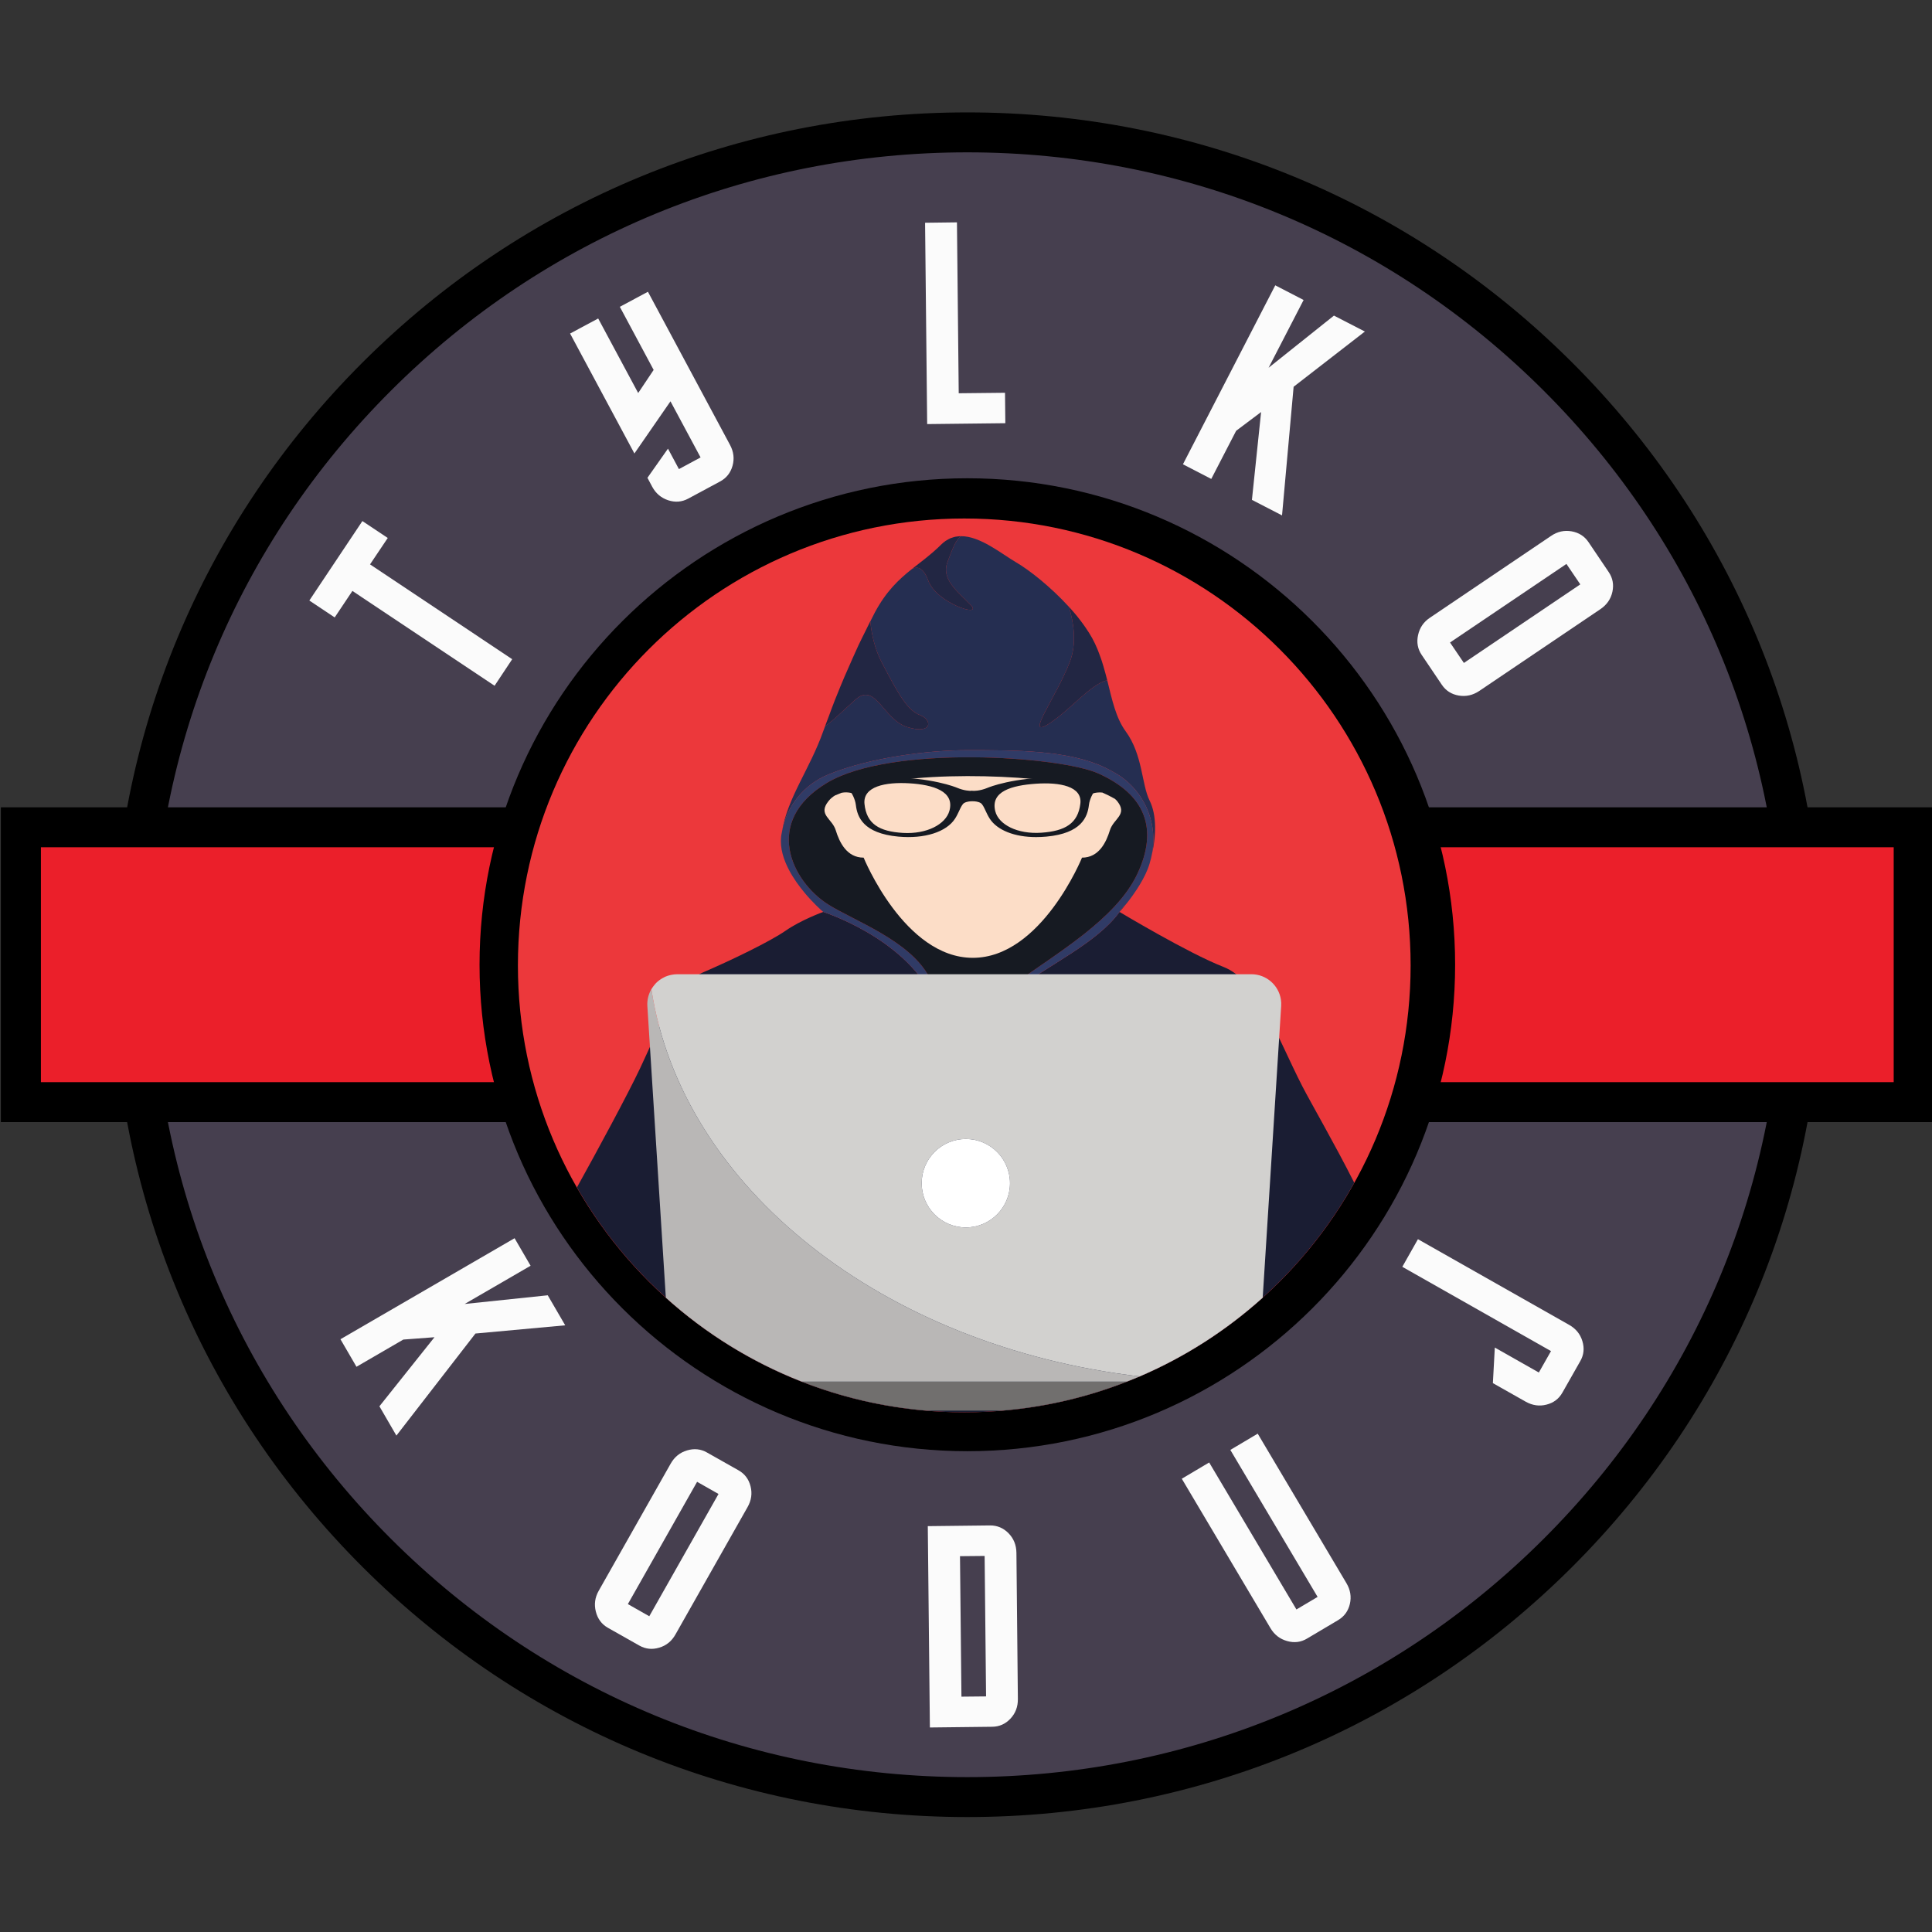
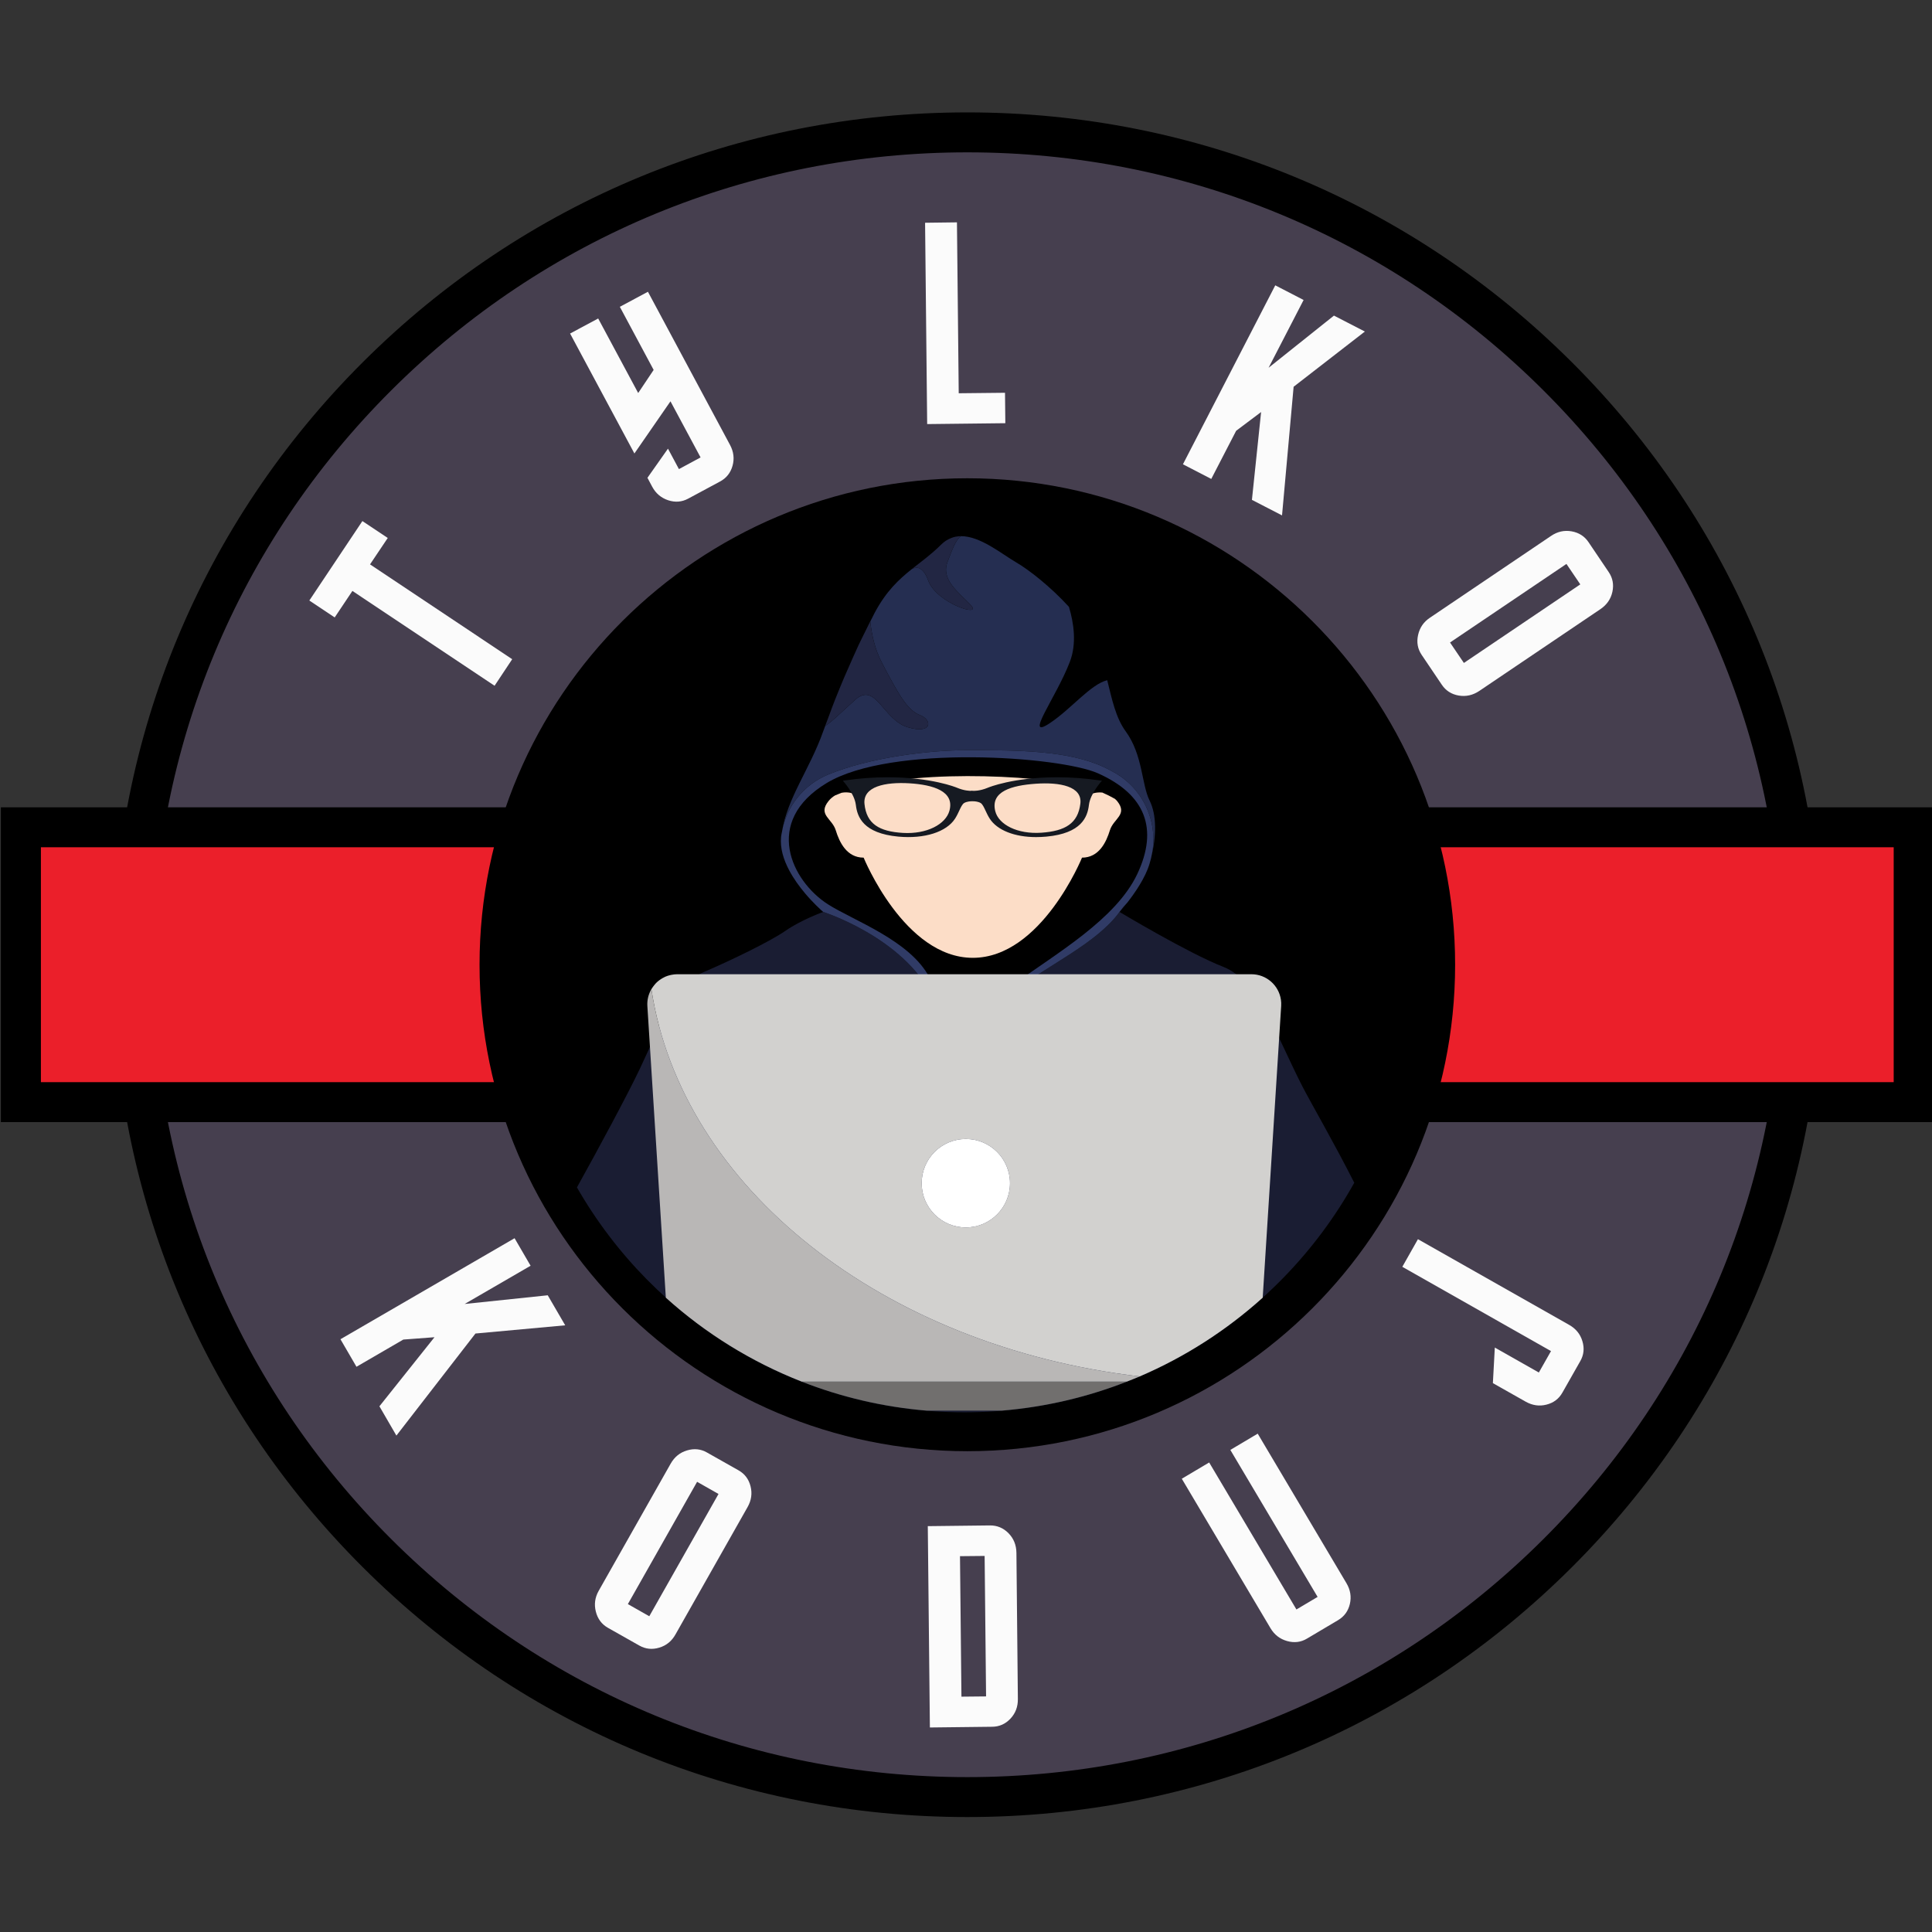
<svg xmlns="http://www.w3.org/2000/svg" width="500" zoomAndPan="magnify" viewBox="0 0 375 375" height="500" preserveAspectRatio="xMidYMid meet" version="1.0">
  <rect x="0" y="0" width="375" height="375" fill="#333333" stroke="none" />
  <defs>
    <g />
    <clipPath id="12288125ea">
      <path d="M 21 21.816 L 354 21.816 L 354 352.719 L 21 352.719 Z M 21 21.816 " clip-rule="nonzero" />
    </clipPath>
    <clipPath id="87e93940b6">
      <path d="M 100.414 100.637 L 273.922 100.637 L 273.922 274.145 L 100.414 274.145 Z M 100.414 100.637 " clip-rule="nonzero" />
    </clipPath>
    <clipPath id="e7ed66e556">
      <path d="M 111 175 L 263 175 L 263 274.145 L 111 274.145 Z M 111 175 " clip-rule="nonzero" />
    </clipPath>
  </defs>
  <path fill="#463f4f" d="M 349.762 187.254 C 349.762 189.898 349.695 192.539 349.566 195.18 C 349.434 197.82 349.238 200.457 348.98 203.09 C 348.719 205.719 348.395 208.344 348.008 210.961 C 347.617 213.574 347.164 216.18 346.648 218.773 C 346.129 221.367 345.551 223.945 344.906 226.508 C 344.262 229.074 343.555 231.621 342.785 234.152 C 342.016 236.684 341.184 239.191 340.289 241.68 C 339.398 244.172 338.441 246.637 337.43 249.078 C 336.414 251.523 335.34 253.938 334.207 256.328 C 333.074 258.719 331.883 261.078 330.633 263.41 C 329.383 265.742 328.074 268.043 326.711 270.312 C 325.348 272.578 323.93 274.812 322.457 277.012 C 320.984 279.211 319.457 281.371 317.879 283.492 C 316.301 285.617 314.668 287.703 312.988 289.746 C 311.305 291.789 309.574 293.789 307.793 295.75 C 306.012 297.711 304.188 299.625 302.312 301.492 C 300.438 303.363 298.516 305.184 296.551 306.961 C 294.586 308.738 292.582 310.465 290.531 312.141 C 288.48 313.816 286.391 315.445 284.262 317.02 C 282.133 318.594 279.965 320.117 277.762 321.586 C 275.559 323.055 273.316 324.469 271.043 325.828 C 268.77 327.188 266.465 328.488 264.125 329.734 C 261.789 330.98 259.418 332.172 257.023 333.301 C 254.625 334.43 252.203 335.504 249.754 336.516 C 247.305 337.527 244.832 338.477 242.336 339.367 C 239.84 340.258 237.32 341.09 234.785 341.855 C 232.246 342.625 229.691 343.328 227.121 343.973 C 224.551 344.613 221.965 345.191 219.363 345.707 C 216.762 346.223 214.152 346.676 211.527 347.062 C 208.906 347.453 206.277 347.777 203.637 348.035 C 201 348.293 198.355 348.488 195.707 348.617 C 193.059 348.746 190.41 348.812 187.758 348.812 C 185.105 348.812 182.457 348.746 179.809 348.617 C 177.16 348.488 174.52 348.293 171.879 348.035 C 169.242 347.777 166.609 347.453 163.988 347.062 C 161.363 346.676 158.754 346.223 156.152 345.707 C 153.555 345.191 150.965 344.613 148.395 343.973 C 145.824 343.328 143.27 342.625 140.73 341.855 C 138.195 341.09 135.676 340.258 133.18 339.367 C 130.684 338.477 128.211 337.527 125.762 336.516 C 123.312 335.504 120.891 334.43 118.492 333.301 C 116.098 332.172 113.73 330.98 111.391 329.734 C 109.051 328.488 106.746 327.188 104.473 325.828 C 102.199 324.469 99.961 323.055 97.754 321.586 C 95.551 320.117 93.383 318.594 91.254 317.02 C 89.125 315.445 87.035 313.816 84.984 312.141 C 82.938 310.465 80.93 308.738 78.965 306.961 C 77 305.184 75.082 303.363 73.207 301.492 C 71.332 299.625 69.504 297.711 67.723 295.75 C 65.941 293.789 64.211 291.789 62.527 289.746 C 60.848 287.703 59.215 285.617 57.637 283.492 C 56.059 281.371 54.531 279.211 53.059 277.012 C 51.586 274.812 50.168 272.578 48.805 270.312 C 47.441 268.043 46.137 265.742 44.887 263.41 C 43.637 261.078 42.445 258.719 41.309 256.328 C 40.176 253.938 39.102 251.523 38.086 249.078 C 37.074 246.637 36.121 244.172 35.227 241.68 C 34.332 239.191 33.5 236.684 32.73 234.152 C 31.961 231.621 31.254 229.074 30.609 226.508 C 29.969 223.945 29.387 221.367 28.867 218.773 C 28.352 216.18 27.898 213.574 27.508 210.961 C 27.121 208.344 26.797 205.719 26.535 203.09 C 26.277 200.457 26.082 197.82 25.953 195.18 C 25.82 192.539 25.758 189.898 25.758 187.254 C 25.758 184.609 25.82 181.969 25.953 179.324 C 26.082 176.684 26.277 174.051 26.535 171.418 C 26.797 168.785 27.121 166.164 27.508 163.547 C 27.898 160.934 28.352 158.328 28.867 155.734 C 29.387 153.141 29.969 150.562 30.609 147.996 C 31.254 145.434 31.961 142.887 32.73 140.355 C 33.5 137.824 34.332 135.316 35.227 132.824 C 36.121 130.336 37.074 127.871 38.086 125.426 C 39.102 122.984 40.176 120.566 41.309 118.18 C 42.445 115.789 43.637 113.426 44.887 111.094 C 46.137 108.762 47.441 106.465 48.805 104.195 C 50.168 101.926 51.586 99.695 53.059 97.496 C 54.531 95.297 56.059 93.137 57.637 91.012 C 59.215 88.891 60.848 86.805 62.527 84.762 C 64.211 82.719 65.941 80.715 67.723 78.758 C 69.504 76.797 71.332 74.883 73.207 73.016 C 75.082 71.145 77 69.32 78.965 67.547 C 80.93 65.77 82.938 64.043 84.984 62.367 C 87.035 60.688 89.125 59.062 91.254 57.488 C 93.383 55.914 95.551 54.391 97.754 52.922 C 99.961 51.453 102.199 50.039 104.473 48.68 C 106.746 47.32 109.051 46.016 111.391 44.77 C 113.73 43.523 116.098 42.336 118.492 41.207 C 120.891 40.074 123.312 39.004 125.762 37.992 C 128.211 36.98 130.684 36.027 133.18 35.137 C 135.676 34.246 138.195 33.418 140.73 32.652 C 143.27 31.883 145.824 31.18 148.395 30.535 C 150.965 29.895 153.555 29.316 156.152 28.797 C 158.754 28.281 161.363 27.832 163.988 27.441 C 166.609 27.055 169.242 26.73 171.879 26.473 C 174.52 26.215 177.16 26.02 179.809 25.891 C 182.457 25.758 185.105 25.695 187.758 25.695 C 190.41 25.695 193.059 25.758 195.707 25.891 C 198.355 26.02 201 26.215 203.637 26.473 C 206.277 26.73 208.906 27.055 211.527 27.441 C 214.152 27.832 216.762 28.281 219.363 28.797 C 221.965 29.316 224.551 29.895 227.121 30.535 C 229.691 31.18 232.246 31.883 234.785 32.652 C 237.32 33.418 239.84 34.246 242.336 35.137 C 244.832 36.027 247.305 36.98 249.754 37.992 C 252.203 39.004 254.625 40.074 257.023 41.207 C 259.418 42.336 261.789 43.523 264.125 44.77 C 266.465 46.016 268.77 47.32 271.043 48.68 C 273.316 50.039 275.559 51.453 277.762 52.922 C 279.965 54.391 282.133 55.914 284.262 57.488 C 286.391 59.062 288.48 60.688 290.531 62.367 C 292.582 64.043 294.586 65.77 296.551 67.547 C 298.516 69.32 300.438 71.145 302.312 73.016 C 304.188 74.883 306.012 76.797 307.793 78.758 C 309.574 80.715 311.305 82.719 312.988 84.762 C 314.668 86.805 316.301 88.891 317.879 91.012 C 319.457 93.137 320.984 95.297 322.457 97.496 C 323.93 99.695 325.348 101.926 326.711 104.195 C 328.074 106.465 329.383 108.762 330.633 111.094 C 331.883 113.426 333.074 115.789 334.207 118.18 C 335.34 120.566 336.414 122.984 337.43 125.426 C 338.441 127.871 339.398 130.336 340.289 132.824 C 341.184 135.316 342.016 137.824 342.785 140.355 C 343.555 142.887 344.262 145.434 344.906 147.996 C 345.551 150.562 346.129 153.141 346.648 155.734 C 347.164 158.328 347.617 160.934 348.008 163.547 C 348.395 166.164 348.719 168.785 348.98 171.418 C 349.238 174.051 349.434 176.684 349.566 179.324 C 349.695 181.969 349.762 184.609 349.762 187.254 Z M 349.762 187.254 " fill-opacity="1" fill-rule="nonzero" />
  <g clip-path="url(#12288125ea)">
    <path fill="#000000" d="M 187.758 352.688 C 143.449 352.688 101.789 335.477 70.453 304.234 C 39.121 272.988 21.871 231.449 21.871 187.254 C 21.871 143.066 39.129 101.52 70.453 70.27 C 101.781 39.023 143.449 21.816 187.758 21.816 C 232.066 21.816 273.727 39.027 305.062 70.27 C 336.395 101.52 353.648 143.059 353.648 187.254 C 353.648 231.449 336.391 272.988 305.062 304.234 C 273.727 335.477 232.066 352.688 187.758 352.688 Z M 187.758 29.57 C 145.527 29.57 105.82 45.973 75.953 75.758 C 46.09 105.539 29.645 145.133 29.645 187.254 C 29.645 229.367 46.09 268.969 75.953 298.75 C 105.82 328.535 145.52 344.938 187.758 344.938 C 229.988 344.938 269.695 328.535 299.562 298.75 C 329.426 268.969 345.875 229.375 345.875 187.254 C 345.875 145.141 329.426 105.539 299.562 75.758 C 269.695 45.973 229.988 29.57 187.758 29.57 Z M 187.758 29.57 " fill-opacity="1" fill-rule="nonzero" />
  </g>
  <path fill="#eb1f2a" d="M 4.055 160.578 L 371.461 160.578 L 371.461 213.922 L 4.055 213.922 Z M 4.055 160.578 " fill-opacity="1" fill-rule="nonzero" />
  <path fill="#000000" d="M 375.348 217.801 L 0.168 217.801 L 0.168 156.699 L 375.348 156.699 Z M 7.941 210.047 L 367.566 210.047 L 367.566 164.453 L 7.941 164.453 Z M 7.941 210.047 " fill-opacity="1" fill-rule="nonzero" />
  <path fill="#000000" d="M 278.551 187.254 C 278.551 188.734 278.516 190.215 278.441 191.695 C 278.367 193.176 278.262 194.652 278.113 196.129 C 277.969 197.602 277.785 199.074 277.57 200.539 C 277.352 202.004 277.098 203.465 276.809 204.918 C 276.516 206.371 276.191 207.816 275.832 209.254 C 275.469 210.691 275.074 212.121 274.641 213.539 C 274.211 214.957 273.746 216.363 273.242 217.758 C 272.742 219.152 272.207 220.535 271.641 221.902 C 271.07 223.273 270.469 224.625 269.836 225.965 C 269.199 227.305 268.531 228.629 267.832 229.938 C 267.129 231.242 266.398 232.531 265.633 233.805 C 264.871 235.074 264.074 236.324 263.25 237.559 C 262.426 238.789 261.57 240 260.684 241.191 C 259.801 242.383 258.887 243.551 257.941 244.695 C 257 245.84 256.031 246.961 255.031 248.059 C 254.035 249.156 253.008 250.23 251.957 251.277 C 250.906 252.328 249.832 253.348 248.73 254.344 C 247.629 255.34 246.504 256.305 245.355 257.246 C 244.207 258.188 243.035 259.098 241.844 259.98 C 240.648 260.863 239.438 261.715 238.199 262.539 C 236.965 263.363 235.711 264.156 234.434 264.918 C 233.16 265.68 231.867 266.41 230.559 267.105 C 229.246 267.805 227.922 268.473 226.578 269.105 C 225.234 269.738 223.875 270.34 222.504 270.906 C 221.129 271.473 219.746 272.008 218.344 272.504 C 216.945 273.004 215.535 273.469 214.113 273.898 C 212.691 274.328 211.262 274.727 209.82 275.086 C 208.379 275.445 206.93 275.77 205.473 276.059 C 204.016 276.348 202.551 276.602 201.082 276.82 C 199.609 277.035 198.137 277.219 196.656 277.363 C 195.18 277.508 193.699 277.617 192.215 277.688 C 190.73 277.762 189.242 277.797 187.758 277.797 C 186.273 277.797 184.789 277.762 183.305 277.688 C 181.82 277.617 180.336 277.508 178.859 277.363 C 177.379 277.219 175.906 277.035 174.438 276.82 C 172.965 276.602 171.504 276.348 170.047 276.059 C 168.59 275.77 167.137 275.445 165.695 275.086 C 164.254 274.727 162.824 274.328 161.402 273.898 C 159.98 273.469 158.57 273.004 157.172 272.504 C 155.773 272.008 154.387 271.473 153.012 270.906 C 151.641 270.34 150.281 269.738 148.938 269.105 C 147.598 268.473 146.27 267.805 144.957 267.105 C 143.648 266.41 142.355 265.68 141.082 264.918 C 139.805 264.156 138.551 263.363 137.316 262.539 C 136.082 261.715 134.867 260.863 133.672 259.98 C 132.48 259.098 131.309 258.188 130.16 257.246 C 129.012 256.305 127.887 255.34 126.785 254.344 C 125.684 253.348 124.609 252.328 123.559 251.277 C 122.508 250.23 121.484 249.156 120.484 248.059 C 119.488 246.961 118.516 245.84 117.574 244.695 C 116.633 243.551 115.719 242.383 114.832 241.191 C 113.945 240 113.094 238.789 112.266 237.559 C 111.441 236.324 110.645 235.074 109.883 233.805 C 109.117 232.531 108.387 231.242 107.688 229.938 C 106.984 228.629 106.316 227.305 105.684 225.965 C 105.047 224.625 104.445 223.273 103.875 221.902 C 103.309 220.535 102.773 219.152 102.273 217.758 C 101.773 216.363 101.305 214.957 100.875 213.539 C 100.441 212.121 100.047 210.691 99.688 209.254 C 99.324 207.816 99 206.371 98.711 204.918 C 98.418 203.465 98.164 202.004 97.949 200.539 C 97.73 199.074 97.547 197.602 97.402 196.129 C 97.258 194.652 97.148 193.176 97.074 191.695 C 97 190.215 96.965 188.734 96.965 187.254 C 96.965 185.773 97 184.289 97.074 182.812 C 97.148 181.332 97.258 179.852 97.402 178.379 C 97.547 176.902 97.73 175.434 97.949 173.969 C 98.164 172.504 98.418 171.043 98.711 169.59 C 99 168.137 99.324 166.691 99.688 165.254 C 100.047 163.816 100.441 162.387 100.875 160.969 C 101.305 159.551 101.773 158.145 102.273 156.75 C 102.773 155.355 103.309 153.973 103.875 152.602 C 104.445 151.234 105.047 149.879 105.684 148.539 C 106.316 147.199 106.984 145.879 107.688 144.57 C 108.387 143.266 109.117 141.977 109.883 140.703 C 110.645 139.434 111.441 138.18 112.266 136.949 C 113.094 135.719 113.945 134.508 114.832 133.316 C 115.719 132.125 116.633 130.957 117.574 129.812 C 118.516 128.668 119.488 127.547 120.484 126.445 C 121.484 125.348 122.508 124.277 123.559 123.23 C 124.609 122.18 125.684 121.16 126.785 120.164 C 127.887 119.168 129.012 118.203 130.16 117.262 C 131.309 116.32 132.48 115.41 133.672 114.527 C 134.867 113.645 136.082 112.793 137.316 111.969 C 138.551 111.145 139.805 110.352 141.082 109.59 C 142.355 108.828 143.648 108.098 144.957 107.398 C 146.27 106.703 147.598 106.035 148.938 105.402 C 150.281 104.77 151.641 104.168 153.012 103.602 C 154.387 103.035 155.773 102.5 157.172 102 C 158.57 101.504 159.98 101.039 161.402 100.605 C 162.824 100.176 164.254 99.781 165.695 99.422 C 167.137 99.062 168.59 98.738 170.047 98.449 C 171.504 98.16 172.965 97.906 174.438 97.688 C 175.906 97.473 177.379 97.289 178.859 97.145 C 180.336 97 181.82 96.891 183.305 96.816 C 184.789 96.746 186.273 96.707 187.758 96.707 C 189.242 96.707 190.73 96.746 192.215 96.816 C 193.699 96.891 195.18 97 196.656 97.145 C 198.137 97.289 199.609 97.473 201.082 97.688 C 202.551 97.906 204.016 98.16 205.473 98.449 C 206.93 98.738 208.379 99.062 209.82 99.422 C 211.262 99.781 212.691 100.176 214.113 100.605 C 215.535 101.039 216.945 101.504 218.344 102 C 219.746 102.5 221.129 103.035 222.504 103.602 C 223.875 104.168 225.234 104.77 226.578 105.402 C 227.922 106.035 229.246 106.703 230.559 107.398 C 231.867 108.098 233.16 108.828 234.434 109.59 C 235.711 110.352 236.965 111.145 238.199 111.969 C 239.438 112.793 240.648 113.645 241.844 114.527 C 243.035 115.41 244.207 116.32 245.355 117.262 C 246.504 118.203 247.629 119.168 248.73 120.164 C 249.832 121.16 250.906 122.18 251.957 123.23 C 253.008 124.277 254.035 125.348 255.031 126.445 C 256.031 127.547 257 128.668 257.941 129.812 C 258.887 130.957 259.801 132.125 260.684 133.316 C 261.57 134.508 262.426 135.719 263.25 136.949 C 264.074 138.18 264.871 139.434 265.633 140.703 C 266.398 141.977 267.129 143.266 267.832 144.57 C 268.531 145.879 269.199 147.199 269.836 148.539 C 270.469 149.879 271.07 151.234 271.641 152.602 C 272.207 153.973 272.742 155.355 273.242 156.75 C 273.746 158.145 274.211 159.551 274.641 160.969 C 275.074 162.387 275.469 163.816 275.832 165.254 C 276.191 166.691 276.516 168.137 276.809 169.59 C 277.098 171.043 277.352 172.504 277.57 173.969 C 277.785 175.434 277.969 176.902 278.113 178.379 C 278.262 179.852 278.367 181.332 278.441 182.812 C 278.516 184.289 278.551 185.773 278.551 187.254 Z M 278.551 187.254 " fill-opacity="1" fill-rule="nonzero" />
  <path fill="#000000" d="M 187.758 281.676 C 135.547 281.676 93.078 239.312 93.078 187.254 C 93.078 135.188 135.555 92.832 187.758 92.832 C 239.969 92.832 282.438 135.195 282.438 187.254 C 282.438 239.32 239.969 281.676 187.758 281.676 Z M 187.758 100.586 C 139.84 100.586 100.852 139.465 100.852 187.254 C 100.852 235.039 139.84 273.922 187.758 273.922 C 235.676 273.922 274.664 235.039 274.664 187.254 C 274.664 139.465 235.676 100.586 187.758 100.586 Z M 187.758 100.586 " fill-opacity="1" fill-rule="nonzero" />
  <g clip-path="url(#87e93940b6)">
-     <path fill="#ec383b" d="M 273.801 187.387 C 273.801 235.293 235.012 274.129 187.164 274.129 C 139.312 274.129 100.527 235.293 100.527 187.387 C 100.527 139.477 139.312 100.641 187.164 100.641 C 235.012 100.641 273.801 139.477 273.801 187.387 " fill-opacity="1" fill-rule="nonzero" />
-   </g>
+     </g>
  <path fill="#252e51" d="M 214.566 130.711 C 214.664 131.074 214.762 131.434 214.852 131.793 C 214.762 131.434 214.664 131.074 214.566 130.711 " fill-opacity="1" fill-rule="nonzero" />
  <path fill="#252e51" d="M 185.727 104.141 C 185.961 104.105 186.199 104.074 186.441 104.07 C 186.199 104.074 185.961 104.105 185.727 104.141 " fill-opacity="1" fill-rule="nonzero" />
  <path fill="#252e51" d="M 158.402 175.715 C 157.781 175.098 157.012 174.293 156.215 173.34 C 157.012 174.293 157.781 175.098 158.402 175.715 " fill-opacity="1" fill-rule="nonzero" />
  <path fill="#252e51" d="M 213.051 126.098 C 213.16 126.359 213.254 126.621 213.352 126.883 C 213.254 126.621 213.16 126.359 213.051 126.098 " fill-opacity="1" fill-rule="nonzero" />
  <path fill="#252e51" d="M 213.887 128.387 C 213.988 128.703 214.086 129.02 214.176 129.332 C 214.086 129.02 213.988 128.703 213.887 128.387 " fill-opacity="1" fill-rule="nonzero" />
  <path fill="#252e51" d="M 179.586 108.422 C 179.695 108.336 179.801 108.25 179.91 108.16 C 179.801 108.25 179.695 108.336 179.586 108.422 " fill-opacity="1" fill-rule="nonzero" />
  <path fill="#252e51" d="M 184.758 104.379 C 184.988 104.301 185.219 104.223 185.449 104.176 C 185.219 104.223 184.988 104.301 184.758 104.379 " fill-opacity="1" fill-rule="nonzero" />
  <path fill="#252e51" d="M 182.672 105.711 C 182.961 105.426 183.254 105.184 183.555 104.977 C 183.254 105.184 182.961 105.426 182.672 105.711 " fill-opacity="1" fill-rule="nonzero" />
  <path fill="#252e51" d="M 181.145 107.129 C 181.219 107.066 181.289 107 181.359 106.938 C 181.289 107 181.219 107.066 181.145 107.129 " fill-opacity="1" fill-rule="nonzero" />
  <path fill="#252e51" d="M 183.809 104.832 C 184.031 104.699 184.254 104.566 184.484 104.469 C 184.258 104.566 184.031 104.699 183.809 104.832 " fill-opacity="1" fill-rule="nonzero" />
  <path fill="#252e51" d="M 210.289 121.215 C 210.426 121.402 210.559 121.594 210.691 121.789 C 210.559 121.594 210.426 121.406 210.289 121.215 " fill-opacity="1" fill-rule="nonzero" />
  <path fill="#252e51" d="M 219.34 174.504 C 219.164 174.734 218.992 174.961 218.832 175.168 C 218.996 174.961 219.164 174.734 219.34 174.504 " fill-opacity="1" fill-rule="nonzero" />
  <path fill="#252e51" d="M 219.895 173.742 C 219.758 173.938 219.621 174.125 219.484 174.305 C 219.621 174.125 219.758 173.938 219.895 173.742 " fill-opacity="1" fill-rule="nonzero" />
  <path fill="#252e51" d="M 160.777 150.328 C 168.977 146.969 180.406 145.609 187.711 145.609 C 197.371 145.609 207.324 145.609 214.352 148.93 C 215.109 149.289 215.855 149.684 216.578 150.109 C 222.188 153.406 224.988 160.082 223.453 166.402 C 224.457 162.348 224.551 158.219 223.133 155.379 C 221.57 152.254 221.832 146.52 218.496 141.953 C 216.566 139.312 215.84 135.758 214.91 132.027 C 211.672 132.828 207.977 137.555 203.816 140.332 C 198.547 143.852 204.984 135.449 207.66 128.453 C 209.023 124.895 208.414 120.879 207.484 117.793 C 203.945 113.91 199.762 110.621 197.238 109.156 C 194.453 107.543 190.277 104.031 186.492 104.07 C 185.461 104.84 184.758 106.836 183.902 109.102 C 182.613 112.539 186.051 114.93 188.43 117.445 C 190.805 119.961 181.758 117.078 180.172 112.688 C 179.129 109.809 177.777 110 176.969 110.473 C 174.457 112.477 172.02 114.738 169.789 118.914 C 169.492 119.473 169.219 120.059 168.926 120.621 C 169.184 123.164 169.805 126.02 171.168 128.621 C 174.73 135.449 176.258 137.902 178.617 138.824 C 180.977 139.746 181 142.574 176.207 141.16 C 171.414 139.746 169.984 132.258 166.016 135.809 C 163.359 138.184 161.707 139.891 160.164 140.922 C 160.043 141.266 159.902 141.613 159.781 141.953 C 157.184 149.289 152.812 154.871 151.773 161.484 C 152.629 156.496 156.059 152.262 160.777 150.328 " fill-opacity="1" fill-rule="nonzero" />
  <path fill="#252e51" d="M 220.484 172.883 C 220.348 173.09 220.207 173.293 220.07 173.488 C 220.211 173.293 220.348 173.09 220.484 172.883 " fill-opacity="1" fill-rule="nonzero" />
  <g clip-path="url(#e7ed66e556)">
    <path fill="#1a1d33" d="M 252.797 210.875 C 247.855 201.234 244.211 190.293 237.445 187.664 C 230.68 185.039 217.301 177.004 217.301 177.004 C 217.301 177.004 217.949 176.293 218.828 175.172 C 218.336 175.68 217.828 176.277 217.301 177.004 C 212.898 183.102 203.227 187.426 197.176 192.168 C 191.129 196.914 189.305 207.336 189.305 207.336 C 189.305 207.336 186.703 204.902 180.977 193.406 C 175.254 181.91 159.781 177.004 159.781 177.004 C 159.781 177.004 159.641 176.887 159.398 176.664 C 159.641 176.887 159.781 177.004 159.781 177.004 C 159.781 177.004 155.477 178.566 152.484 180.652 C 149.488 182.734 141.945 186.383 136.48 188.73 C 131.016 191.074 127.633 200.191 124.25 207.336 C 121.793 212.523 116.059 223.141 111.984 230.473 C 126.926 256.551 154.984 274.129 187.164 274.129 C 219.715 274.129 248.055 256.148 262.863 229.574 C 259.094 222.098 254.352 213.902 252.797 210.875 " fill-opacity="1" fill-rule="nonzero" />
  </g>
  <path fill="#252e51" d="M 221.738 170.836 C 221.578 171.125 221.414 171.41 221.246 171.688 C 221.414 171.41 221.578 171.125 221.738 170.836 " fill-opacity="1" fill-rule="nonzero" />
  <path fill="#252e51" d="M 222.68 168.887 C 222.586 169.109 222.492 169.328 222.391 169.551 C 222.492 169.328 222.586 169.109 222.68 168.887 " fill-opacity="1" fill-rule="nonzero" />
  <path fill="#252e51" d="M 222.23 169.887 C 222.125 170.105 222.012 170.324 221.895 170.539 C 222.012 170.324 222.125 170.105 222.23 169.887 " fill-opacity="1" fill-rule="nonzero" />
  <path fill="#252e51" d="M 221.211 171.746 C 221.027 172.051 220.84 172.348 220.652 172.637 C 220.84 172.348 221.027 172.051 221.211 171.746 " fill-opacity="1" fill-rule="nonzero" />
  <path fill="#252e51" d="M 223.133 167.625 C 223.043 167.941 222.93 168.258 222.805 168.578 C 222.93 168.258 223.043 167.941 223.133 167.625 " fill-opacity="1" fill-rule="nonzero" />
  <path fill="#252e51" d="M 208.48 118.914 C 208.637 119.094 208.789 119.273 208.941 119.457 C 208.789 119.273 208.637 119.094 208.48 118.914 " fill-opacity="1" fill-rule="nonzero" />
  <path fill="#252e51" d="M 154.621 171.27 C 154.105 170.527 153.609 169.734 153.172 168.914 C 153.609 169.734 154.105 170.527 154.621 171.27 " fill-opacity="1" fill-rule="nonzero" />
  <path fill="#252e51" d="M 160.965 138.773 C 161.336 137.785 161.691 136.801 162.082 135.809 C 161.691 136.805 161.336 137.785 160.965 138.773 " fill-opacity="1" fill-rule="nonzero" />
  <path fill="#252e51" d="M 176.977 110.465 C 177.477 110.066 177.98 109.68 178.484 109.285 C 177.98 109.68 177.477 110.066 176.977 110.465 " fill-opacity="1" fill-rule="nonzero" />
  <path fill="#252e51" d="M 162.387 135.062 C 163.367 132.594 164.422 130.133 165.523 127.695 C 164.422 130.137 163.367 132.594 162.387 135.062 " fill-opacity="1" fill-rule="nonzero" />
  <path fill="#252e51" d="M 156.215 173.34 C 155.688 172.707 155.141 172.012 154.621 171.27 C 155.141 172.012 155.688 172.707 156.215 173.34 " fill-opacity="1" fill-rule="nonzero" />
  <path fill="#252e51" d="M 166.625 125.258 C 167.082 124.289 167.562 123.344 168.035 122.387 C 167.559 123.344 167.082 124.289 166.625 125.258 " fill-opacity="1" fill-rule="nonzero" />
  <path fill="#303b66" d="M 180.977 193.406 C 186.703 204.902 189.305 207.336 189.305 207.336 C 186.895 204.582 184.16 196.891 180.395 189.707 C 176.629 182.52 165.641 178.684 160.68 175.508 C 153.664 171.012 147.996 159.484 160.484 151.973 C 172.977 144.461 205.727 146.809 213.121 150.102 C 222.324 154.207 224.891 160.852 220.746 169.645 C 216.602 178.438 204.984 185.082 196.934 190.941 C 188.887 196.805 189.305 207.336 189.305 207.336 C 189.305 207.336 191.129 196.914 197.176 192.168 C 203.227 187.426 212.898 183.102 217.301 177.004 C 217.828 176.277 218.336 175.68 218.828 175.172 C 218.828 175.172 218.832 175.168 218.832 175.168 C 218.992 174.961 219.164 174.734 219.34 174.504 C 219.387 174.438 219.438 174.371 219.484 174.305 C 219.621 174.125 219.758 173.938 219.895 173.742 C 219.953 173.66 220.012 173.578 220.07 173.488 C 220.207 173.293 220.348 173.09 220.484 172.883 C 220.539 172.801 220.594 172.723 220.652 172.637 C 220.84 172.348 221.027 172.051 221.211 171.746 C 221.223 171.73 221.238 171.711 221.246 171.688 C 221.414 171.41 221.578 171.125 221.738 170.836 C 221.793 170.738 221.844 170.641 221.895 170.539 C 222.012 170.324 222.125 170.105 222.23 169.887 C 222.285 169.773 222.336 169.664 222.391 169.551 C 222.492 169.328 222.586 169.109 222.68 168.887 C 222.719 168.785 222.766 168.684 222.805 168.578 C 222.93 168.258 223.043 167.941 223.133 167.625 C 223.242 167.258 223.34 166.891 223.434 166.523 C 223.445 166.48 223.445 166.441 223.453 166.402 C 224.988 160.082 222.188 153.406 216.578 150.109 C 215.855 149.684 215.109 149.289 214.352 148.93 C 207.324 145.609 197.371 145.609 187.711 145.609 C 180.406 145.609 168.977 146.969 160.777 150.328 C 156.059 152.262 152.629 156.496 151.773 161.484 C 151.723 161.766 151.648 162.039 151.617 162.328 C 151.613 162.355 151.609 162.387 151.609 162.414 C 151.375 164.613 152.086 166.859 153.172 168.914 C 153.609 169.734 154.105 170.527 154.621 171.27 C 155.141 172.012 155.688 172.707 156.215 173.34 C 157.012 174.293 157.781 175.098 158.402 175.715 C 159.223 176.531 159.781 177.004 159.781 177.004 C 159.781 177.004 175.254 181.91 180.977 193.406 " fill-opacity="1" fill-rule="nonzero" />
-   <path fill="#161a22" d="M 196.934 190.941 C 204.984 185.082 216.602 178.438 220.746 169.645 C 224.891 160.852 222.324 154.207 213.121 150.102 C 205.727 146.809 172.977 144.461 160.484 151.973 C 147.996 159.484 153.664 171.012 160.68 175.508 C 165.641 178.684 176.629 182.52 180.395 189.707 C 184.16 196.891 186.895 204.582 189.305 207.336 C 189.305 207.336 188.887 196.805 196.934 190.941 " fill-opacity="1" fill-rule="nonzero" />
-   <path fill="#222643" d="M 207.66 128.453 C 204.984 135.449 198.547 143.852 203.816 140.332 C 207.977 137.555 211.672 132.828 214.91 132.027 L 214.91 132.023 C 214.895 131.949 214.871 131.871 214.852 131.793 C 214.762 131.434 214.664 131.074 214.566 130.711 C 214.445 130.25 214.312 129.793 214.176 129.332 C 214.086 129.02 213.988 128.703 213.887 128.387 C 213.727 127.883 213.539 127.383 213.352 126.883 C 213.254 126.621 213.16 126.359 213.051 126.098 C 212.742 125.344 212.395 124.594 211.992 123.859 C 211.613 123.168 211.164 122.477 210.691 121.789 C 210.559 121.594 210.426 121.402 210.289 121.215 C 209.863 120.621 209.414 120.035 208.941 119.457 C 208.789 119.273 208.637 119.094 208.48 118.914 C 208.152 118.523 207.816 118.137 207.473 117.758 C 207.477 117.77 207.48 117.781 207.484 117.793 C 208.414 120.879 209.023 124.895 207.66 128.453 " fill-opacity="1" fill-rule="nonzero" />
  <path fill="#222643" d="M 176.207 141.16 C 181 142.574 180.977 139.746 178.617 138.824 C 176.258 137.902 174.73 135.449 171.168 128.621 C 169.805 126.02 169.184 123.164 168.926 120.621 C 168.926 120.609 168.922 120.598 168.922 120.586 C 168.617 121.176 168.332 121.789 168.035 122.387 C 167.562 123.344 167.082 124.289 166.625 125.258 C 166.246 126.062 165.887 126.879 165.523 127.695 C 164.422 130.133 163.367 132.594 162.387 135.062 C 162.289 135.312 162.18 135.559 162.082 135.809 C 161.691 136.801 161.336 137.785 160.965 138.773 C 160.699 139.492 160.41 140.219 160.152 140.934 C 160.156 140.93 160.16 140.926 160.164 140.922 C 161.707 139.891 163.359 138.184 166.016 135.809 C 169.984 132.258 171.414 139.746 176.207 141.16 " fill-opacity="1" fill-rule="nonzero" />
-   <path fill="#222643" d="M 180.172 112.688 C 181.758 117.078 190.805 119.961 188.43 117.445 C 186.051 114.93 182.613 112.539 183.902 109.102 C 184.758 106.836 185.461 104.84 186.492 104.07 C 186.496 104.07 186.5 104.066 186.504 104.062 C 186.48 104.066 186.461 104.07 186.441 104.07 C 186.199 104.074 185.961 104.105 185.727 104.141 C 185.633 104.152 185.543 104.156 185.449 104.176 C 185.219 104.223 184.988 104.301 184.758 104.379 C 184.668 104.414 184.574 104.434 184.484 104.469 C 184.254 104.566 184.031 104.699 183.809 104.832 C 183.727 104.883 183.637 104.918 183.555 104.977 C 183.254 105.184 182.961 105.426 182.672 105.711 C 182.234 106.148 181.797 106.551 181.359 106.938 C 181.289 107 181.219 107.066 181.145 107.129 C 180.734 107.488 180.32 107.828 179.91 108.16 C 179.801 108.25 179.695 108.336 179.586 108.422 C 179.219 108.715 178.852 109 178.484 109.285 C 177.98 109.68 177.477 110.066 176.977 110.465 C 176.973 110.469 176.973 110.473 176.969 110.473 C 177.777 110 179.129 109.809 180.172 112.688 " fill-opacity="1" fill-rule="nonzero" />
+   <path fill="#222643" d="M 180.172 112.688 C 181.758 117.078 190.805 119.961 188.43 117.445 C 186.051 114.93 182.613 112.539 183.902 109.102 C 184.758 106.836 185.461 104.84 186.492 104.07 C 186.496 104.07 186.5 104.066 186.504 104.062 C 186.48 104.066 186.461 104.07 186.441 104.07 C 186.199 104.074 185.961 104.105 185.727 104.141 C 185.633 104.152 185.543 104.156 185.449 104.176 C 185.219 104.223 184.988 104.301 184.758 104.379 C 184.254 104.566 184.031 104.699 183.809 104.832 C 183.727 104.883 183.637 104.918 183.555 104.977 C 183.254 105.184 182.961 105.426 182.672 105.711 C 182.234 106.148 181.797 106.551 181.359 106.938 C 181.289 107 181.219 107.066 181.145 107.129 C 180.734 107.488 180.32 107.828 179.91 108.16 C 179.801 108.25 179.695 108.336 179.586 108.422 C 179.219 108.715 178.852 109 178.484 109.285 C 177.98 109.68 177.477 110.066 176.977 110.465 C 176.973 110.469 176.973 110.473 176.969 110.473 C 177.777 110 179.129 109.809 180.172 112.688 " fill-opacity="1" fill-rule="nonzero" />
  <path stroke-linecap="round" transform="matrix(0.047, 0, 0, -0.047, 48.249, 326.47)" fill="none" stroke-linejoin="round" d="M 2742.813 4609.943 L 2742.813 4609.943 " stroke="#222643" stroke-width="1.2" stroke-opacity="1" stroke-miterlimit="4" />
  <path fill="#fcddc7" d="M 216.844 155.496 C 216.703 155.316 216.551 155.199 216.402 155.055 C 215.66 154.625 214.84 154.223 213.969 153.836 C 212.805 153.707 211.898 154.078 211.898 154.078 C 211.969 153.746 212.02 153.43 212.078 153.105 C 204.16 150.656 179.555 149.059 165.582 153.145 C 165.637 153.457 165.684 153.762 165.75 154.078 C 165.75 154.078 164.68 153.617 163.363 153.875 C 162.926 154.035 162.504 154.207 162.098 154.383 C 161.656 154.645 161.219 154.98 160.809 155.496 C 158.688 158.148 161.516 158.859 162.219 161.16 C 162.926 163.461 164.34 166.469 167.633 166.469 C 167.633 166.469 175.527 185.914 188.824 185.914 C 202.121 185.914 210.016 166.469 210.016 166.469 C 213.312 166.469 214.723 163.461 215.43 161.16 C 216.137 158.859 218.961 158.148 216.844 155.496 " fill-opacity="1" fill-rule="nonzero" />
  <path fill="#161a22" d="M 209.695 156 C 209.227 159.82 206.777 161.305 202.133 161.629 C 197.488 161.953 193.84 160.059 193.184 157.461 C 192.203 153.586 196.41 152.445 201.055 152.121 C 205.699 151.793 210.113 152.613 209.695 156 Z M 184.285 157.363 C 183.566 159.988 179.898 161.945 175.262 161.668 C 170.621 161.387 168.199 159.91 167.797 156.055 C 167.441 152.633 171.871 151.762 176.508 152.039 C 181.148 152.32 185.324 153.586 184.285 157.363 Z M 213.465 151.477 C 210.68 151.074 207.902 150.867 205.195 150.867 C 196.652 150.867 191.918 152.82 191.723 152.902 C 190.121 153.574 188.938 153.508 188.832 153.504 L 188.613 153.465 L 188.539 153.504 C 188.195 153.512 187.129 153.48 185.758 152.902 C 185.562 152.82 180.828 150.867 172.285 150.867 C 169.578 150.867 166.797 151.074 164.016 151.477 L 163.594 151.535 C 163.594 151.535 165.852 153.977 166.121 156.246 C 166.398 158.578 167.551 161.75 174.371 162.387 C 179.453 162.855 183.707 161.488 185.375 158.898 C 185.719 158.363 185.969 157.824 186.191 157.344 C 186.5 156.688 186.785 156.066 187.156 155.855 C 187.688 155.547 188.438 155.523 188.684 155.523 L 188.922 155.527 C 189.219 155.531 189.855 155.582 190.324 155.855 C 190.695 156.066 190.984 156.688 191.289 157.344 C 191.512 157.824 191.762 158.363 192.105 158.898 C 193.551 161.141 196.918 162.48 201.105 162.48 C 201.754 162.48 202.43 162.449 203.109 162.387 C 209.926 161.75 211.082 158.578 211.359 156.246 C 211.625 153.977 213.887 151.535 213.887 151.535 L 213.465 151.477 " fill-opacity="1" fill-rule="nonzero" />
  <path fill="#b9b7b6" d="M 126.434 191.996 C 126.52 191.844 126.617 191.707 126.719 191.57 C 126.617 191.707 126.52 191.844 126.434 191.996 " fill-opacity="1" fill-rule="nonzero" />
  <path fill="#b9b7b6" d="M 128.926 189.684 C 128.996 189.648 129.066 189.605 129.141 189.574 C 129.066 189.605 129 189.648 128.926 189.684 " fill-opacity="1" fill-rule="nonzero" />
  <path fill="#b9b7b6" d="M 127.008 191.191 C 127.109 191.066 127.207 190.941 127.32 190.828 C 127.207 190.941 127.109 191.066 127.008 191.191 " fill-opacity="1" fill-rule="nonzero" />
  <path fill="#b9b7b6" d="M 126.434 191.996 C 125.879 192.949 125.578 194.066 125.652 195.262 L 129.238 251.879 C 136.918 258.801 145.848 264.348 155.637 268.18 L 218.691 268.18 C 219.539 267.848 220.387 267.516 221.223 267.16 C 171.383 261.312 132.305 230.535 126.434 191.996 " fill-opacity="1" fill-rule="nonzero" />
  <path fill="#b9b7b6" d="M 130.094 189.266 C 130.18 189.242 130.266 189.23 130.352 189.211 C 130.266 189.227 130.18 189.242 130.094 189.266 " fill-opacity="1" fill-rule="nonzero" />
  <path fill="#b9b7b6" d="M 127.957 190.273 C 128.059 190.195 128.168 190.129 128.273 190.055 C 128.164 190.125 128.059 190.195 127.957 190.273 " fill-opacity="1" fill-rule="nonzero" />
  <path fill="#d2d1cf" d="M 187.465 238.242 C 182.73 238.242 178.895 234.398 178.895 229.66 C 178.895 224.918 182.73 221.074 187.465 221.074 C 192.199 221.074 196.039 224.918 196.039 229.66 C 196.039 234.398 192.199 238.242 187.465 238.242 Z M 248.625 194.035 C 248.215 191.262 245.82 189.098 242.898 189.098 L 131.43 189.098 C 131.059 189.098 130.699 189.145 130.352 189.211 C 130.266 189.23 130.18 189.242 130.094 189.266 C 129.766 189.344 129.445 189.441 129.141 189.574 C 129.066 189.605 128.996 189.648 128.926 189.684 C 128.699 189.793 128.48 189.918 128.273 190.055 C 128.168 190.129 128.059 190.195 127.957 190.273 C 127.73 190.441 127.52 190.629 127.32 190.828 C 127.207 190.941 127.109 191.066 127.008 191.191 C 126.902 191.312 126.809 191.438 126.719 191.57 C 126.617 191.707 126.52 191.844 126.434 191.996 C 132.305 230.535 171.383 261.312 221.223 267.16 C 230.023 263.387 238.074 258.199 245.09 251.879 L 248.676 195.262 C 248.703 194.844 248.684 194.434 248.625 194.035 " fill-opacity="1" fill-rule="nonzero" />
  <path fill="#716f6e" d="M 179.832 273.797 L 194.496 273.797 C 202.969 273.086 211.09 271.156 218.691 268.18 L 155.637 268.18 C 163.238 271.156 171.359 273.086 179.832 273.797 " fill-opacity="1" fill-rule="nonzero" />
  <path fill="#ffffff" d="M 187.465 221.074 C 182.73 221.074 178.895 224.918 178.895 229.66 C 178.895 234.398 182.73 238.242 187.465 238.242 C 192.199 238.242 196.039 234.398 196.039 229.66 C 196.039 224.918 192.199 221.074 187.465 221.074 " fill-opacity="1" fill-rule="nonzero" />
  <g fill="#fbfbfb" fill-opacity="1">
    <g transform="translate(92.09, 138.951)">
      <g>
        <path d="M 3.906 -5.844 L -23.688 -24.25 L -27.125 -19.109 L -32.047 -22.391 L -21.75 -37.812 L -16.828 -34.531 L -20.266 -29.406 L 7.328 -11 Z M 3.906 -5.844 " />
      </g>
    </g>
  </g>
  <g fill="#fbfbfb" fill-opacity="1">
    <g transform="translate(127.138, 100.239)">
      <g>
        <path d="M -16.484 -35.5 L -11.031 -38.422 L -3.266 -23.953 L -0.266 -28.438 L -6.828 -40.688 L -1.375 -43.609 L 14.562 -13.875 C 15.27 -12.551 15.43 -11.203 15.047 -9.828 C 14.66 -8.453 13.852 -7.438 12.625 -6.781 L 6.438 -3.453 C 5.219 -2.797 3.922 -2.691 2.547 -3.141 C 1.18 -3.598 0.148 -4.473 -0.547 -5.766 L -1.469 -7.5 L 2.516 -13.156 L 4.641 -9.188 L 8.844 -11.453 L 3 -22.344 L -4 -12.219 Z M -16.484 -35.5 " />
      </g>
    </g>
  </g>
  <g fill="#fbfbfb" fill-opacity="1">
    <g transform="translate(177.713, 82.331)">
      <g>
        <path d="M 2.25 -0.016 L 1.844 -39.094 L 8.031 -39.172 L 8.375 -6 L 17.359 -6.094 L 17.422 -0.188 Z M 2.25 -0.016 " />
      </g>
    </g>
  </g>
  <g fill="#fbfbfb" fill-opacity="1">
    <g transform="translate(227.607, 89.086)">
      <g>
        <path d="M 21.234 10.953 L 15.391 7.938 L 17.172 -9.109 L 12.328 -5.469 L 7.5 3.875 L 2 1.031 L 19.922 -33.703 L 25.422 -30.859 L 18.625 -17.703 L 31.312 -27.828 L 37.312 -24.734 L 23.484 -14.016 Z M 21.234 10.953 " />
      </g>
    </g>
  </g>
  <g fill="#fbfbfb" fill-opacity="1">
    <g transform="translate(271.842, 121.037)">
      <g>
        <path d="M 38.812 -2.812 L 15.281 13.078 C 14.039 13.91 12.711 14.207 11.297 13.969 C 9.891 13.727 8.797 13.031 8.016 11.875 L 4.094 6.062 C 3.32 4.914 3.094 3.633 3.406 2.219 C 3.719 0.801 4.477 -0.312 5.688 -1.125 L 29.219 -17.016 C 30.457 -17.859 31.785 -18.156 33.203 -17.906 C 34.617 -17.656 35.711 -16.957 36.484 -15.812 L 40.406 -10 C 41.188 -8.844 41.426 -7.566 41.125 -6.172 C 40.82 -4.773 40.051 -3.656 38.812 -2.812 Z M 12.297 7.641 L 34.891 -7.609 L 32.203 -11.578 L 9.609 3.672 Z M 12.297 7.641 " />
      </g>
    </g>
  </g>
  <g fill="#fbfbfb" fill-opacity="1">
    <g transform="translate(64.957, 257.992)">
      <g>
        <path d="M 11.984 20.656 L 8.688 14.969 L 19.375 1.562 L 13.328 2.016 L 4.234 7.297 L 1.125 1.953 L 34.922 -17.656 L 38.031 -12.312 L 25.234 -4.891 L 41.359 -6.578 L 44.75 -0.75 L 27.328 0.844 Z M 11.984 20.656 " />
      </g>
    </g>
  </g>
  <g fill="#fbfbfb" fill-opacity="1">
    <g transform="translate(111.619, 312.337)">
      <g>
        <path d="M 33.484 -19.812 L 19.5 4.891 C 18.77 6.203 17.719 7.062 16.344 7.469 C 14.977 7.883 13.688 7.75 12.469 7.062 L 6.359 3.609 C 5.16 2.922 4.383 1.875 4.031 0.469 C 3.676 -0.926 3.859 -2.266 4.578 -3.547 L 18.562 -28.25 C 19.301 -29.551 20.359 -30.406 21.734 -30.812 C 23.117 -31.227 24.41 -31.094 25.609 -30.406 L 31.719 -26.953 C 32.938 -26.266 33.719 -25.227 34.062 -23.844 C 34.414 -22.457 34.223 -21.113 33.484 -19.812 Z M 14.406 1.375 L 27.844 -22.359 L 23.688 -24.719 L 10.25 -0.984 Z M 14.406 1.375 " />
      </g>
    </g>
  </g>
  <g fill="#fbfbfb" fill-opacity="1">
    <g transform="translate(178.24, 335.319)">
      <g>
        <path d="M 2.25 -0.016 L 1.844 -39.094 L 13.922 -39.234 C 15.316 -39.242 16.516 -38.738 17.516 -37.719 C 18.516 -36.695 19.023 -35.438 19.047 -33.938 L 19.328 -5.547 C 19.348 -4.047 18.867 -2.773 17.891 -1.734 C 16.91 -0.691 15.723 -0.164 14.328 -0.156 Z M 13.156 -6.047 L 12.875 -33.312 L 8.094 -33.266 L 8.375 -6 Z M 13.156 -6.047 " />
      </g>
    </g>
  </g>
  <g fill="#fbfbfb" fill-opacity="1">
    <g transform="translate(247.402, 321.787)">
      <g>
        <path d="M -3.281 -43.516 L 13.938 -14.5 C 14.707 -13.207 14.93 -11.863 14.609 -10.469 C 14.285 -9.082 13.52 -8.031 12.312 -7.312 L 6.281 -3.734 C 5.094 -3.023 3.801 -2.867 2.406 -3.266 C 1.02 -3.66 -0.047 -4.488 -0.797 -5.75 L -18.016 -34.766 L -12.703 -37.922 L 4.234 -9.391 L 8.344 -11.828 L -8.594 -40.359 Z M -3.281 -43.516 " />
      </g>
    </g>
  </g>
  <g fill="#fbfbfb" fill-opacity="1">
    <g transform="translate(300.361, 275.434)">
      <g>
        <path d="M -25.141 -34.906 L 4.203 -18.281 C 5.516 -17.539 6.375 -16.484 6.781 -15.109 C 7.195 -13.742 7.062 -12.457 6.375 -11.25 L 2.906 -5.141 C 2.227 -3.93 1.195 -3.148 -0.188 -2.797 C -1.57 -2.441 -2.922 -2.633 -4.234 -3.375 L -10.594 -6.969 L -10.219 -13.875 L -1.672 -9.031 L 0.688 -13.188 L -28.172 -29.547 Z M -25.141 -34.906 " />
      </g>
    </g>
  </g>
</svg>